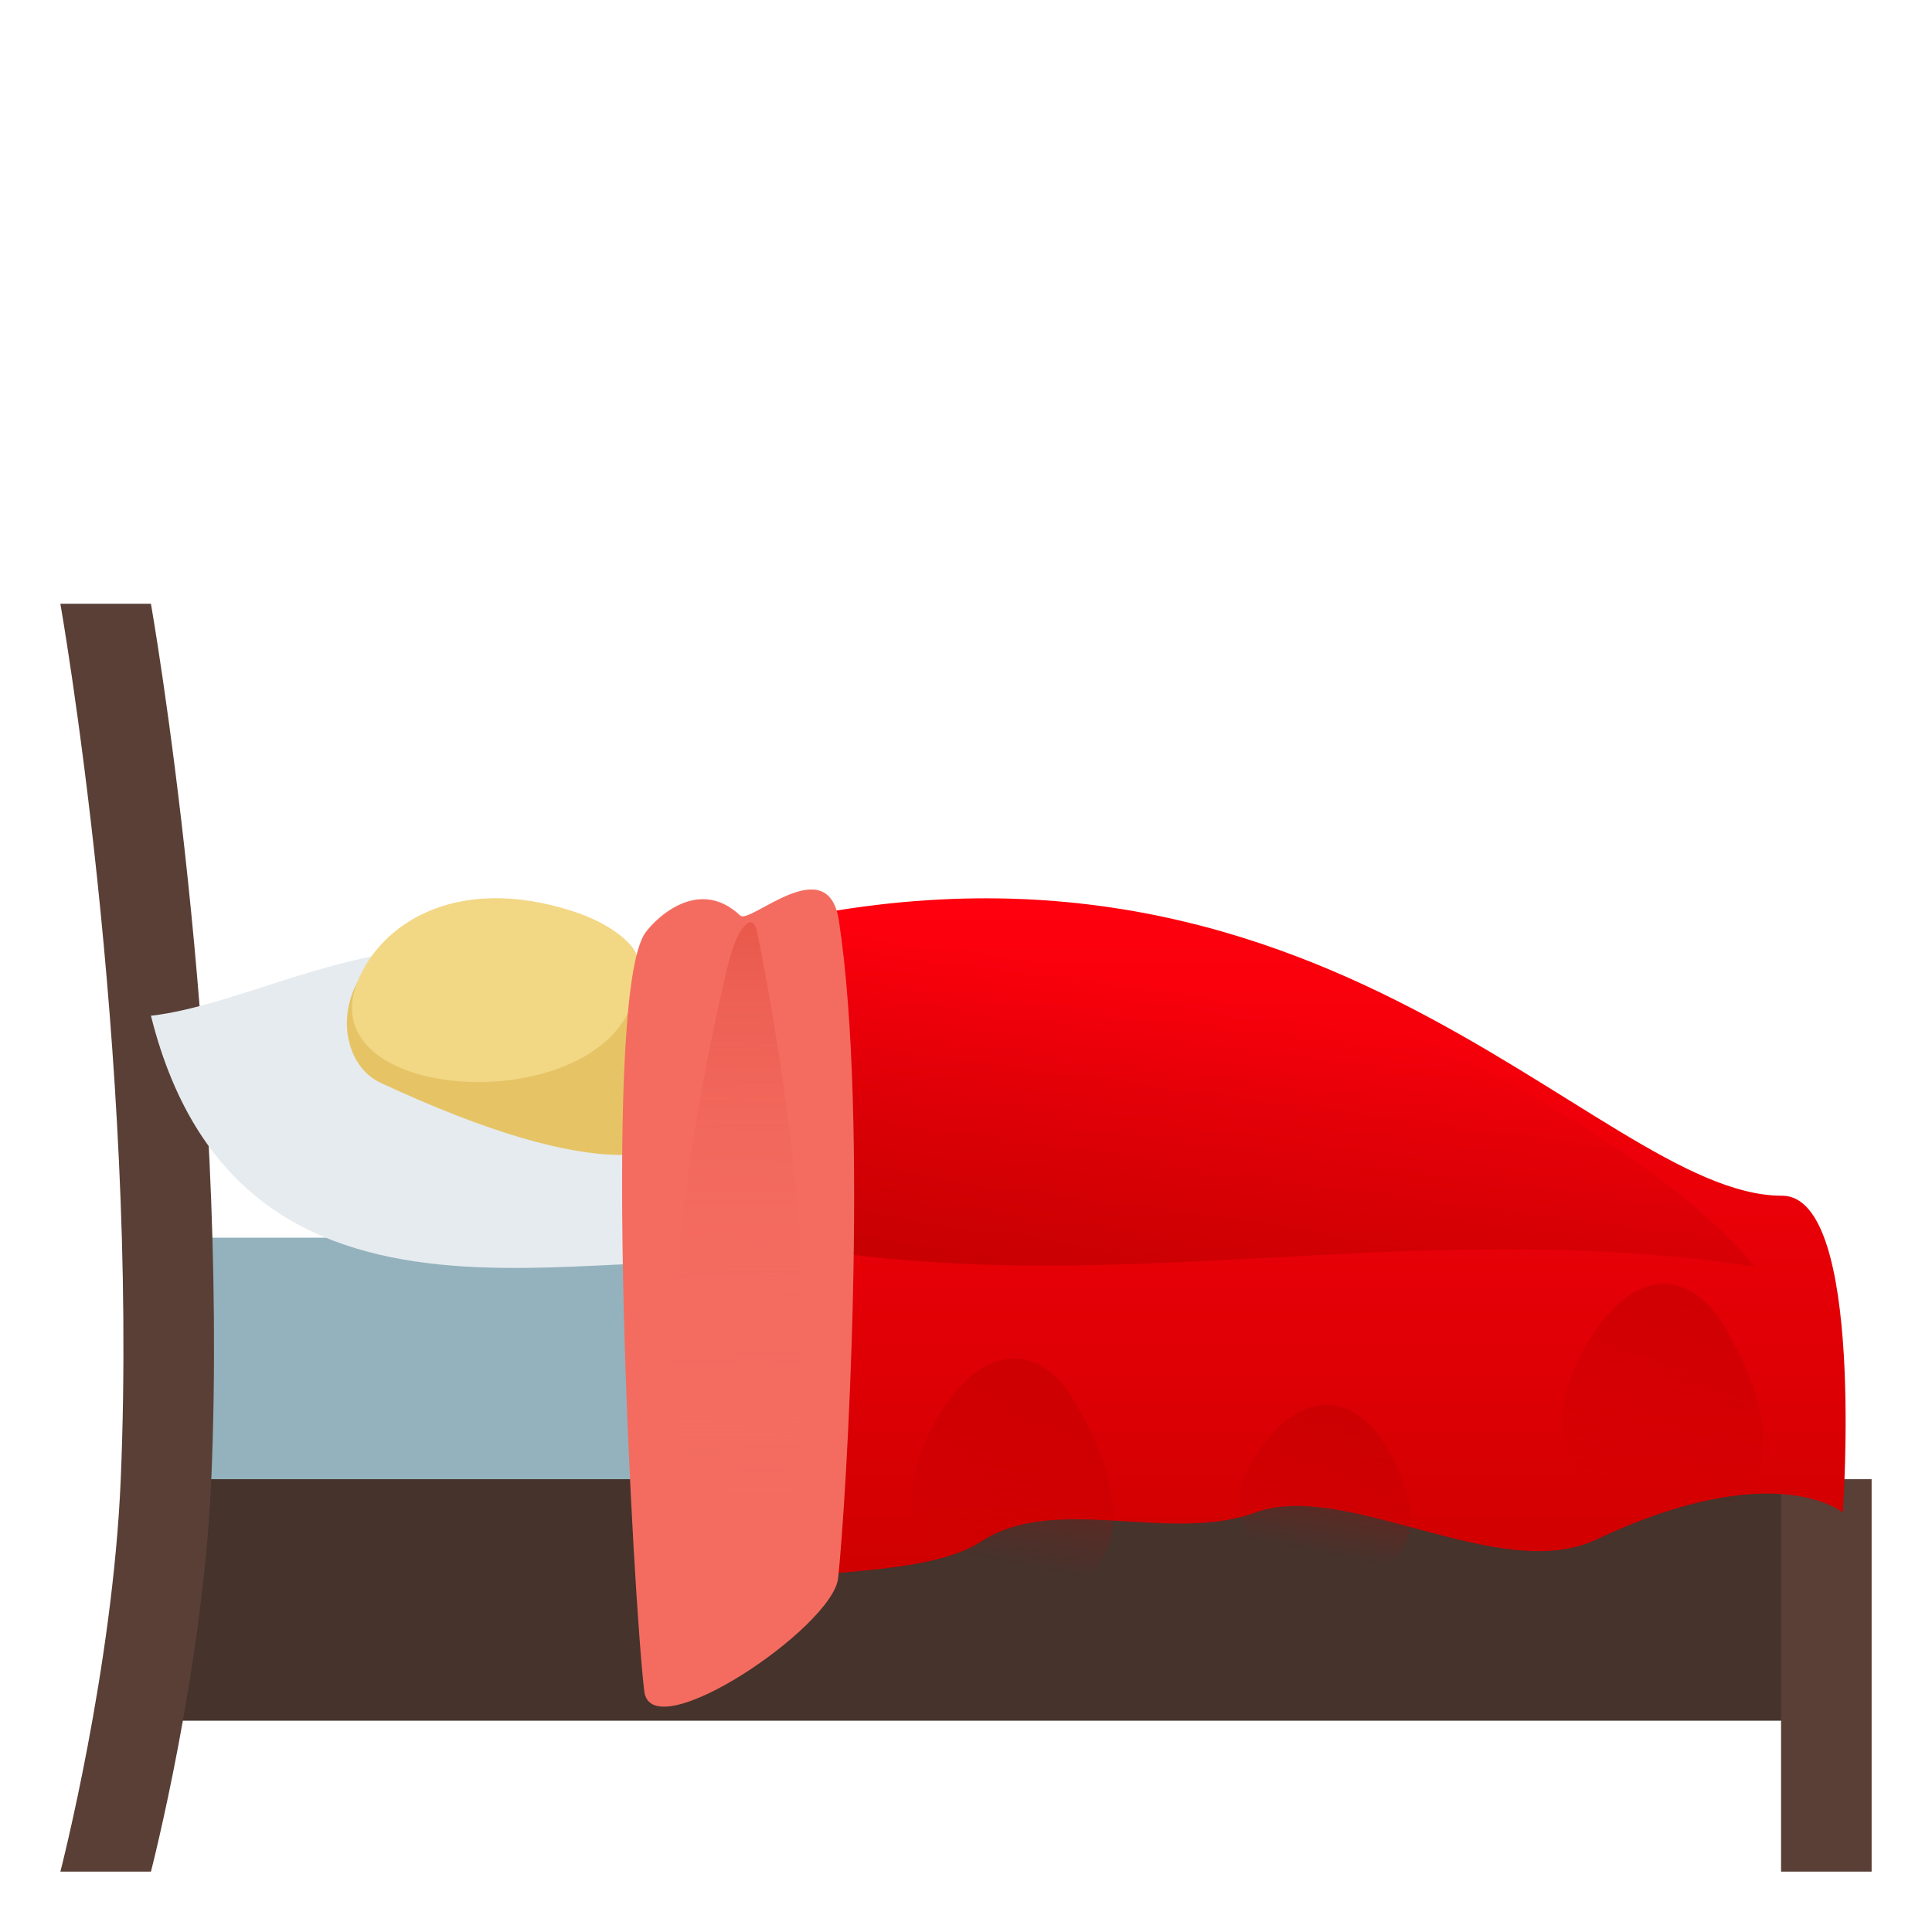
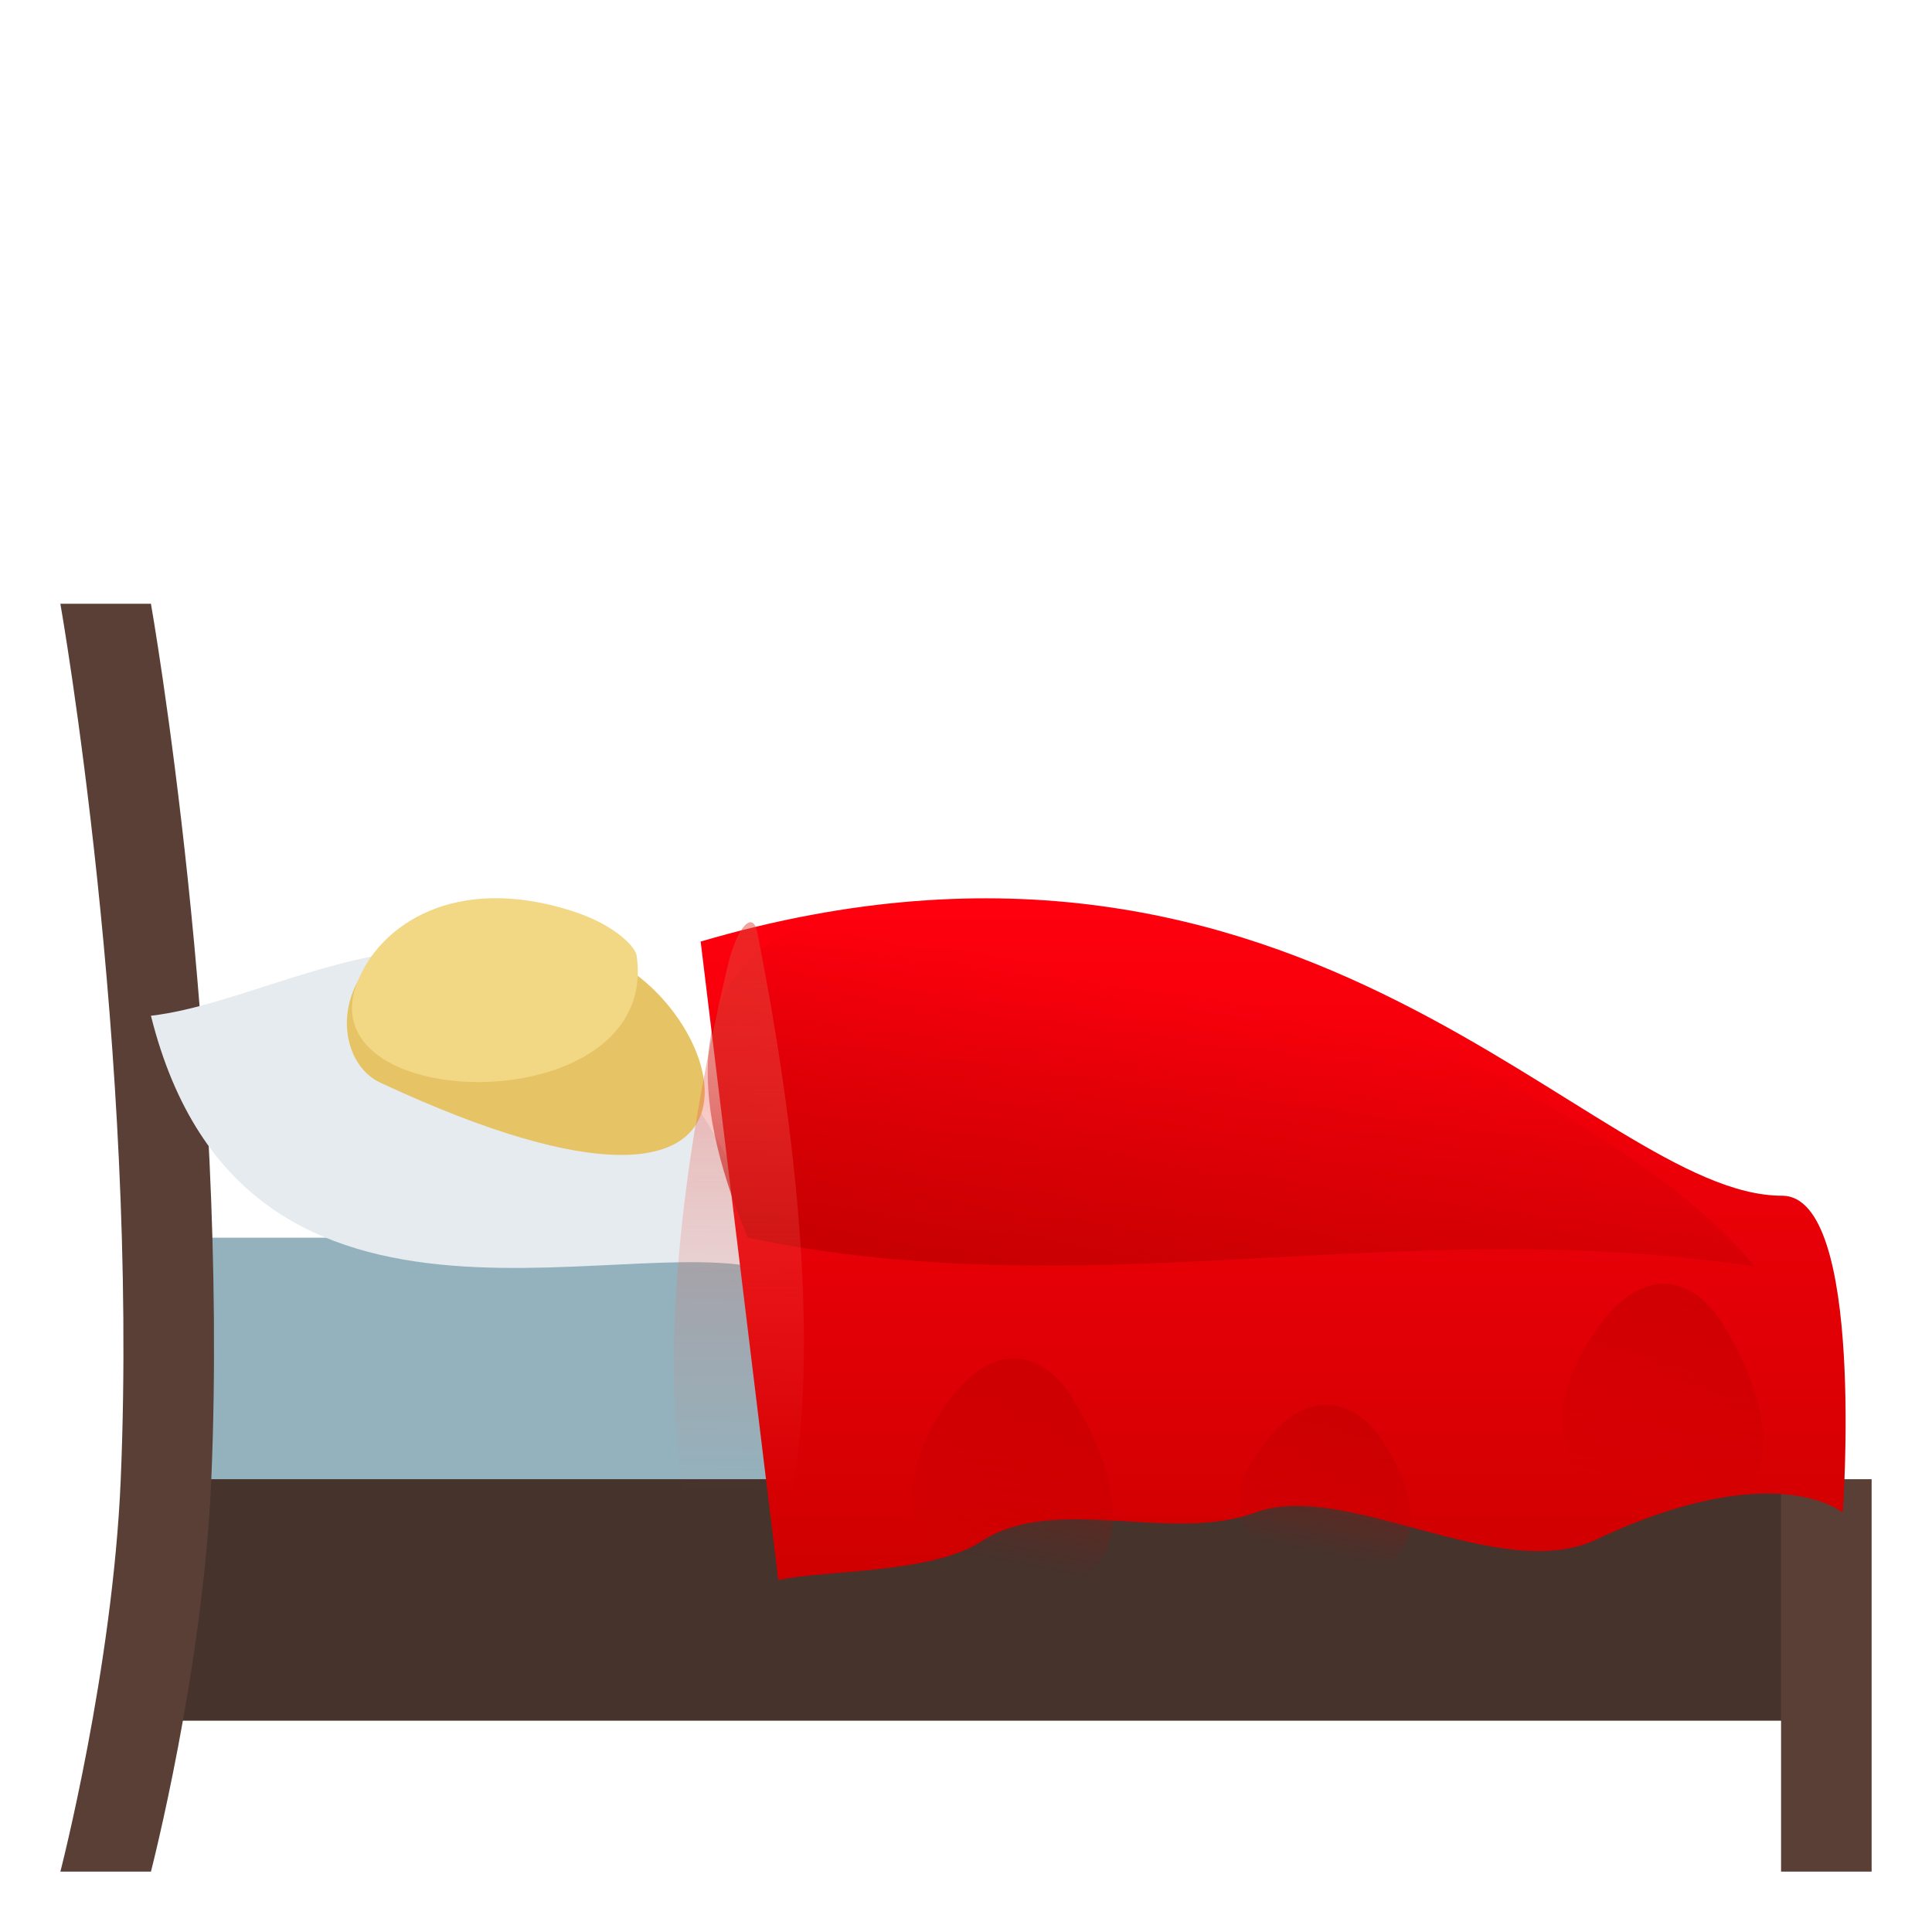
<svg xmlns="http://www.w3.org/2000/svg" xml:space="preserve" style="enable-background:new 0 0 64 64" viewBox="0 0 64 64">
  <path d="M6.689 41H60v9H6.689z" style="fill:#93b2bd" />
  <path d="M5 49h55v8H5z" style="fill:#45332c" />
  <path d="M59 49h3v13h-3zM5 20H2s2.598 14.75 2 29c-.264 6.281-2 13-2 13h3s1.736-6.719 2-13c.598-14.25-2-29-2-29z" style="fill:#593f36" />
  <path d="M25.877 42.23C21.46 40.356 8.127 46.148 5 33.648c5.752-.664 14.314-8.127 20.877 8.582z" style="fill:#e6ebef" />
  <path d="M19.685 31.55c4.39 1.388 7.52 11.126-7.09 4.313-1.028-.48-1.466-2.007-.756-3.33.22-.413 3.774-2.273 7.846-.984z" style="fill:#e6c465" />
  <path d="M18.927 30.17c1.502.475 2.124 1.232 2.16 1.473.827 5.552-11.006 5.344-9.248.89.754-1.912 3.233-3.584 7.088-2.363z" style="fill:#f2d785" />
  <linearGradient id="a" x1="-401.826" x2="-401.826" y1="367.654" y2="390.243" gradientTransform="matrix(1 0 0 -1 444 420)" gradientUnits="userSpaceOnUse">
    <stop offset="0" style="stop-color:#cf0000" />
    <stop offset="1" style="stop-color:#ff000e" />
  </linearGradient>
  <path d="M59.032 39.61c-6.276 0-15.648-14.338-35.822-8.42l2.571 21.156c1.487-.342 5.076-.203 6.719-1.281 2.456-1.61 6.262.082 9.085-.96 3-1.104 8.1 2.403 11.292.896 5.917-2.791 8.167-.895 8.167-.895s.758-10.497-2.012-10.497z" style="fill:url(#a)" />
  <linearGradient id="b" x1="-404.136" x2="-402.045" y1="376.892" y2="387.548" gradientTransform="matrix(1 0 0 -1 444 420)" gradientUnits="userSpaceOnUse">
    <stop offset="0" style="stop-color:#bd0000;stop-opacity:.7" />
    <stop offset=".083" style="stop-color:#bd0000;stop-opacity:.637" />
    <stop offset=".921" style="stop-color:#bd0000;stop-opacity:0" />
  </linearGradient>
  <path d="M58.134 41.96c-11.875-1.812-21.814 1.438-33.364-.958-8.461-20.292 26.024-8.018 33.364.959z" style="fill:url(#b)" />
  <linearGradient id="c" x1="-1760.93" x2="-1759.973" y1="2325.269" y2="2330.146" gradientTransform="matrix(-1 0 0 1 -1716.445 -2278.266)" gradientUnits="userSpaceOnUse">
    <stop offset="0" style="stop-color:#bd0000;stop-opacity:.5" />
    <stop offset=".083" style="stop-color:#bd0000;stop-opacity:.455" />
    <stop offset=".921" style="stop-color:#bd0000;stop-opacity:0" />
  </linearGradient>
  <path d="M41.627 48.154c1.478-2.209 3.228-2.035 4.312-.209 3.811 6.407-7.537 5.022-4.312.21z" style="fill:url(#c)" />
  <linearGradient id="d" x1="-1750.816" x2="-1749.502" y1="2323.927" y2="2330.623" gradientTransform="matrix(-1 0 0 1 -1716.445 -2278.266)" gradientUnits="userSpaceOnUse">
    <stop offset="0" style="stop-color:#bd0000;stop-opacity:.5" />
    <stop offset=".083" style="stop-color:#bd0000;stop-opacity:.455" />
    <stop offset=".921" style="stop-color:#bd0000;stop-opacity:0" />
  </linearGradient>
  <path d="M31.271 46.62c1.48-2.21 3.23-2.036 4.315-.212 5.632 9.475-9.334 7.707-4.314.211z" style="fill:url(#d)" />
  <linearGradient id="e" x1="-1772.348" x2="-1771.034" y1="2321.457" y2="2328.152" gradientTransform="matrix(-1 0 0 1 -1716.445 -2278.266)" gradientUnits="userSpaceOnUse">
    <stop offset="0" style="stop-color:#bd0000;stop-opacity:.5" />
    <stop offset=".083" style="stop-color:#bd0000;stop-opacity:.455" />
    <stop offset=".921" style="stop-color:#bd0000;stop-opacity:0" />
  </linearGradient>
-   <path d="M52.805 44.148c1.478-2.209 3.228-2.035 4.313-.21 5.631 9.474-9.335 7.706-4.313.21z" style="fill:url(#e)" />
-   <path d="M27.79 30.499c-.362-2.378-2.948.134-3.268-.17-1.472-1.392-2.997.29-3.202.66-1.418 2.55-.345 21.972.022 25.034.232 1.936 6.248-2.123 6.422-3.746.277-2.566 1.026-15.215.026-21.778z" style="fill:#f46c60" />
+   <path d="M52.805 44.148c1.478-2.209 3.228-2.035 4.313-.21 5.631 9.474-9.335 7.706-4.313.21" style="fill:url(#e)" />
  <linearGradient id="f" x1="-419.408" x2="-419.575" y1="389.452" y2="368.848" gradientTransform="matrix(1 0 0 -1 444 420)" gradientUnits="userSpaceOnUse">
    <stop offset="0" style="stop-color:#de4538;stop-opacity:.5" />
    <stop offset=".103" style="stop-color:#e34f42;stop-opacity:.444" />
    <stop offset=".34" style="stop-color:#ed5f53;stop-opacity:.316" />
    <stop offset=".599" style="stop-color:#f2695d;stop-opacity:.175" />
    <stop offset=".921" style="stop-color:#f46c60;stop-opacity:0" />
  </linearGradient>
  <path d="M24.127 31.917c.28-1.169.809-1.796.959-1.03 5.885 29.71-7.393 27.976-.96 1.03z" style="fill:url(#f)" />
</svg>